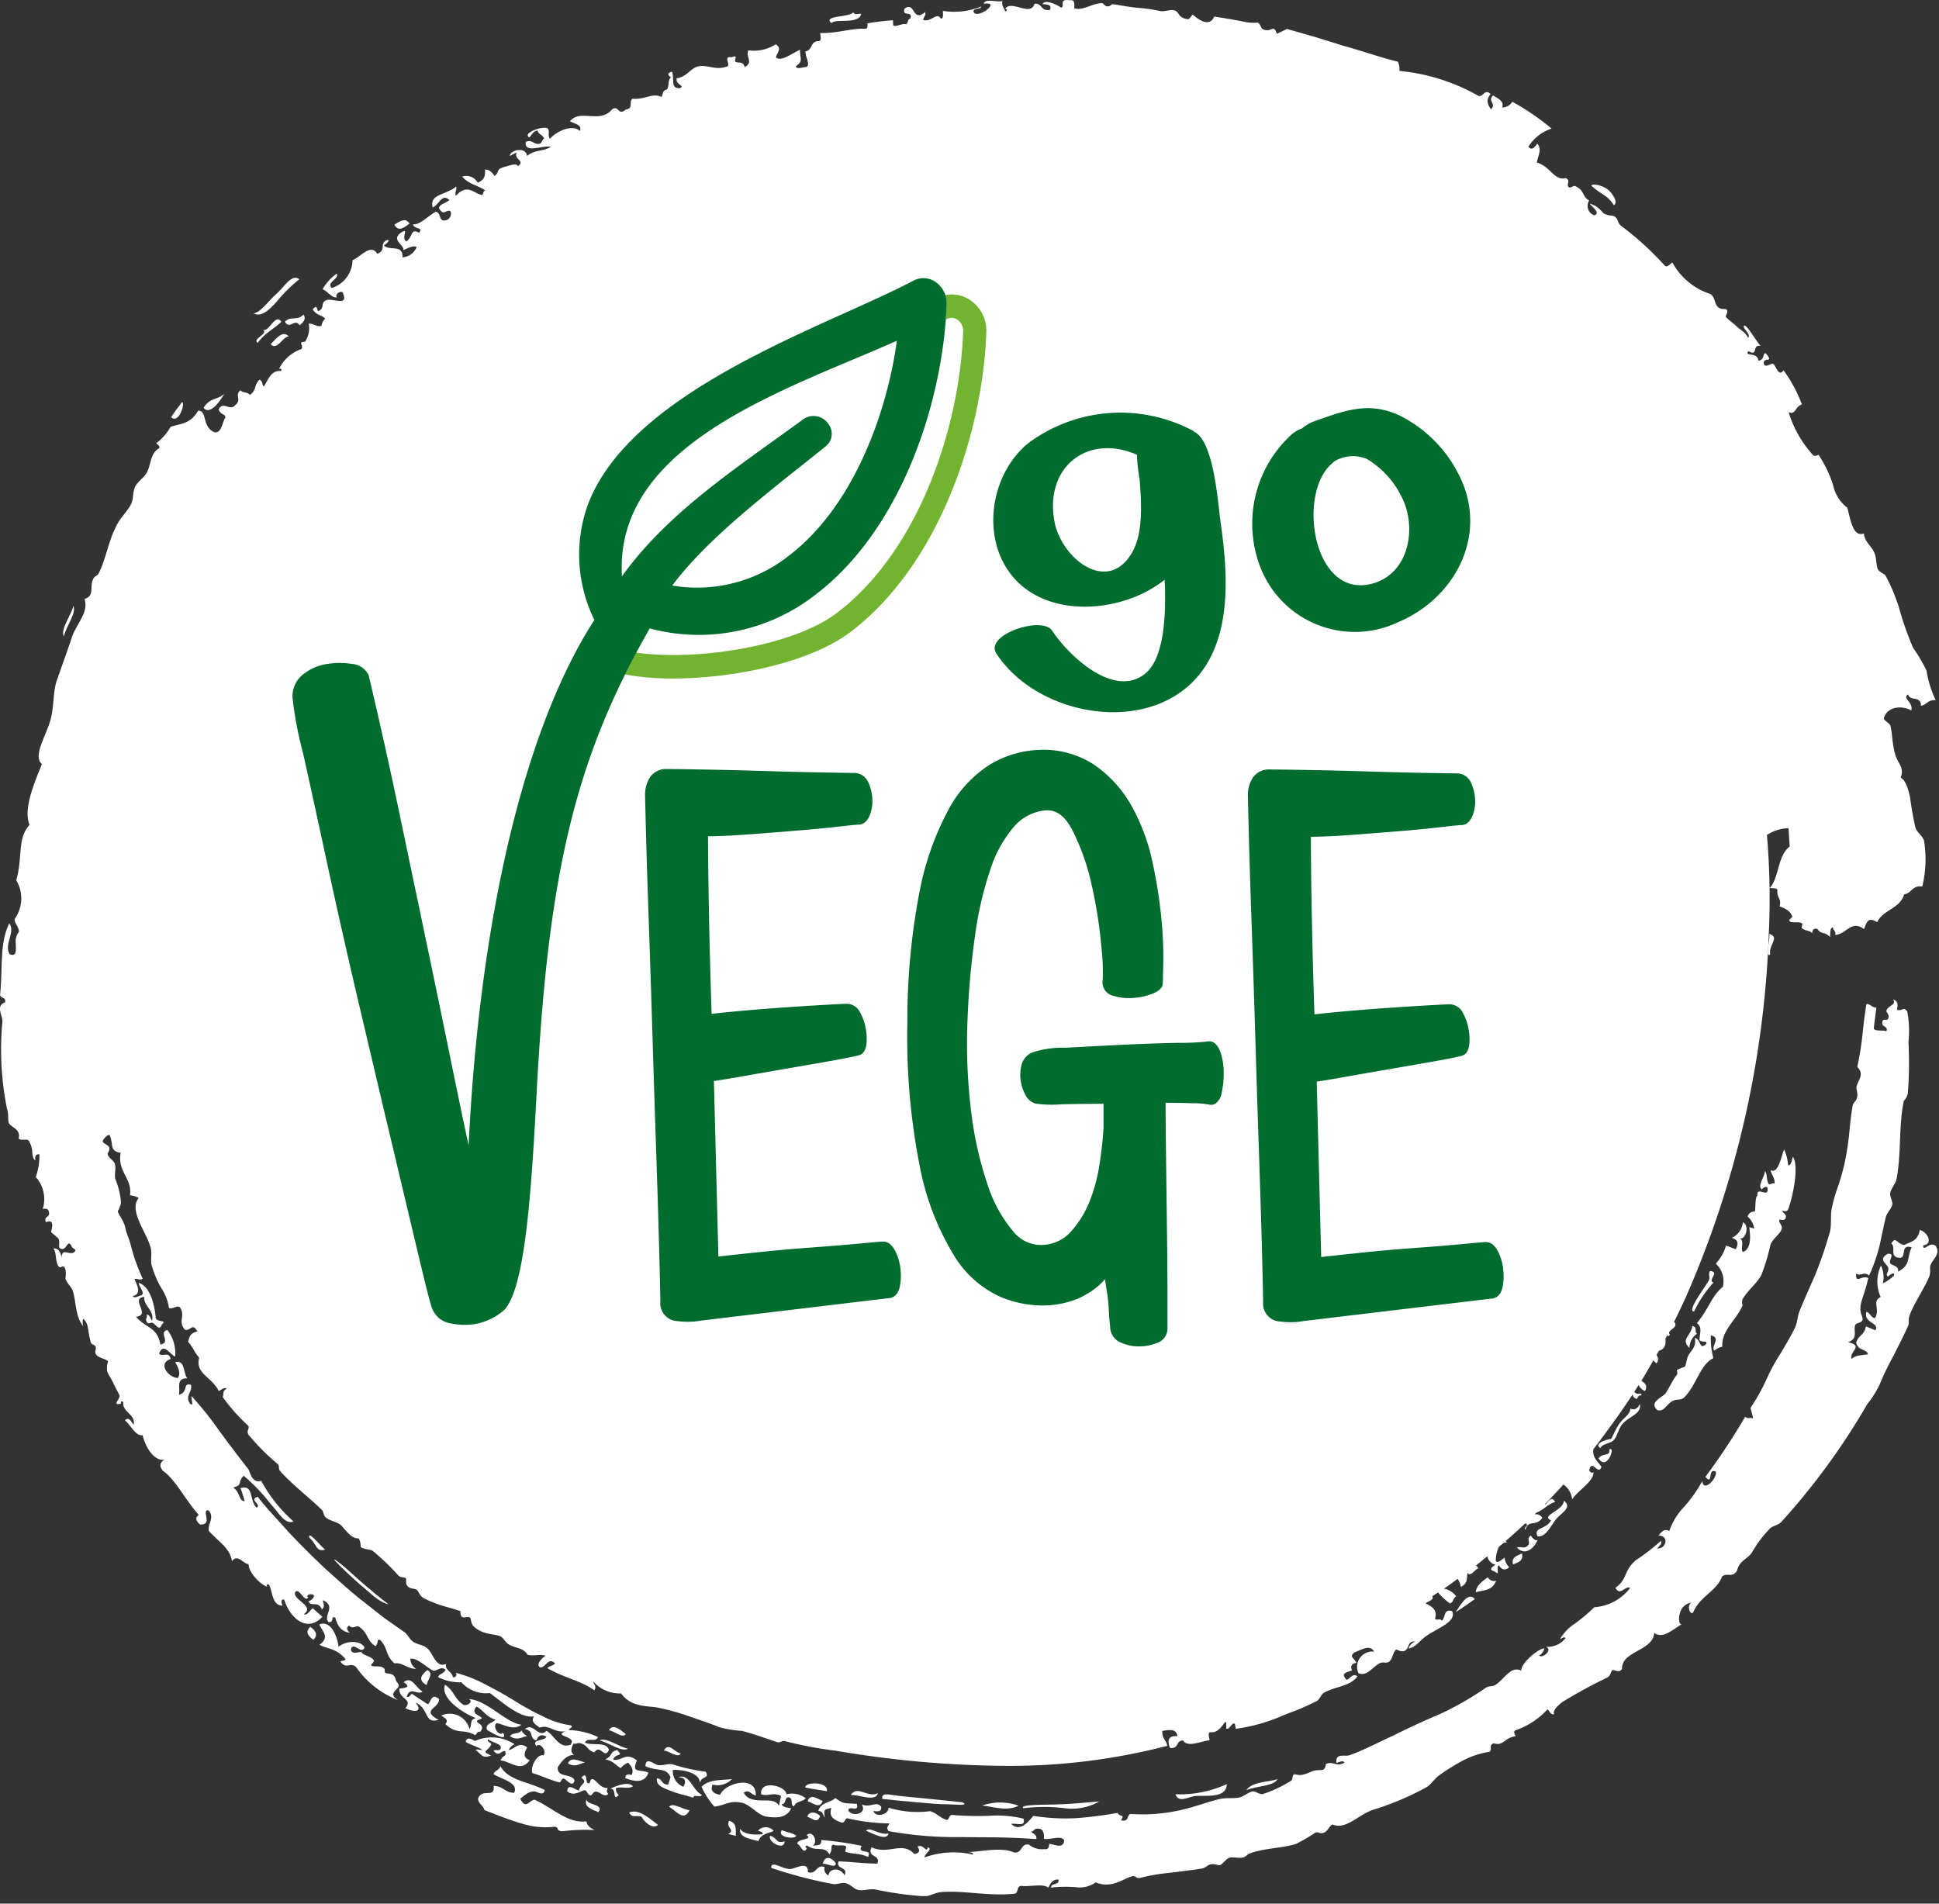
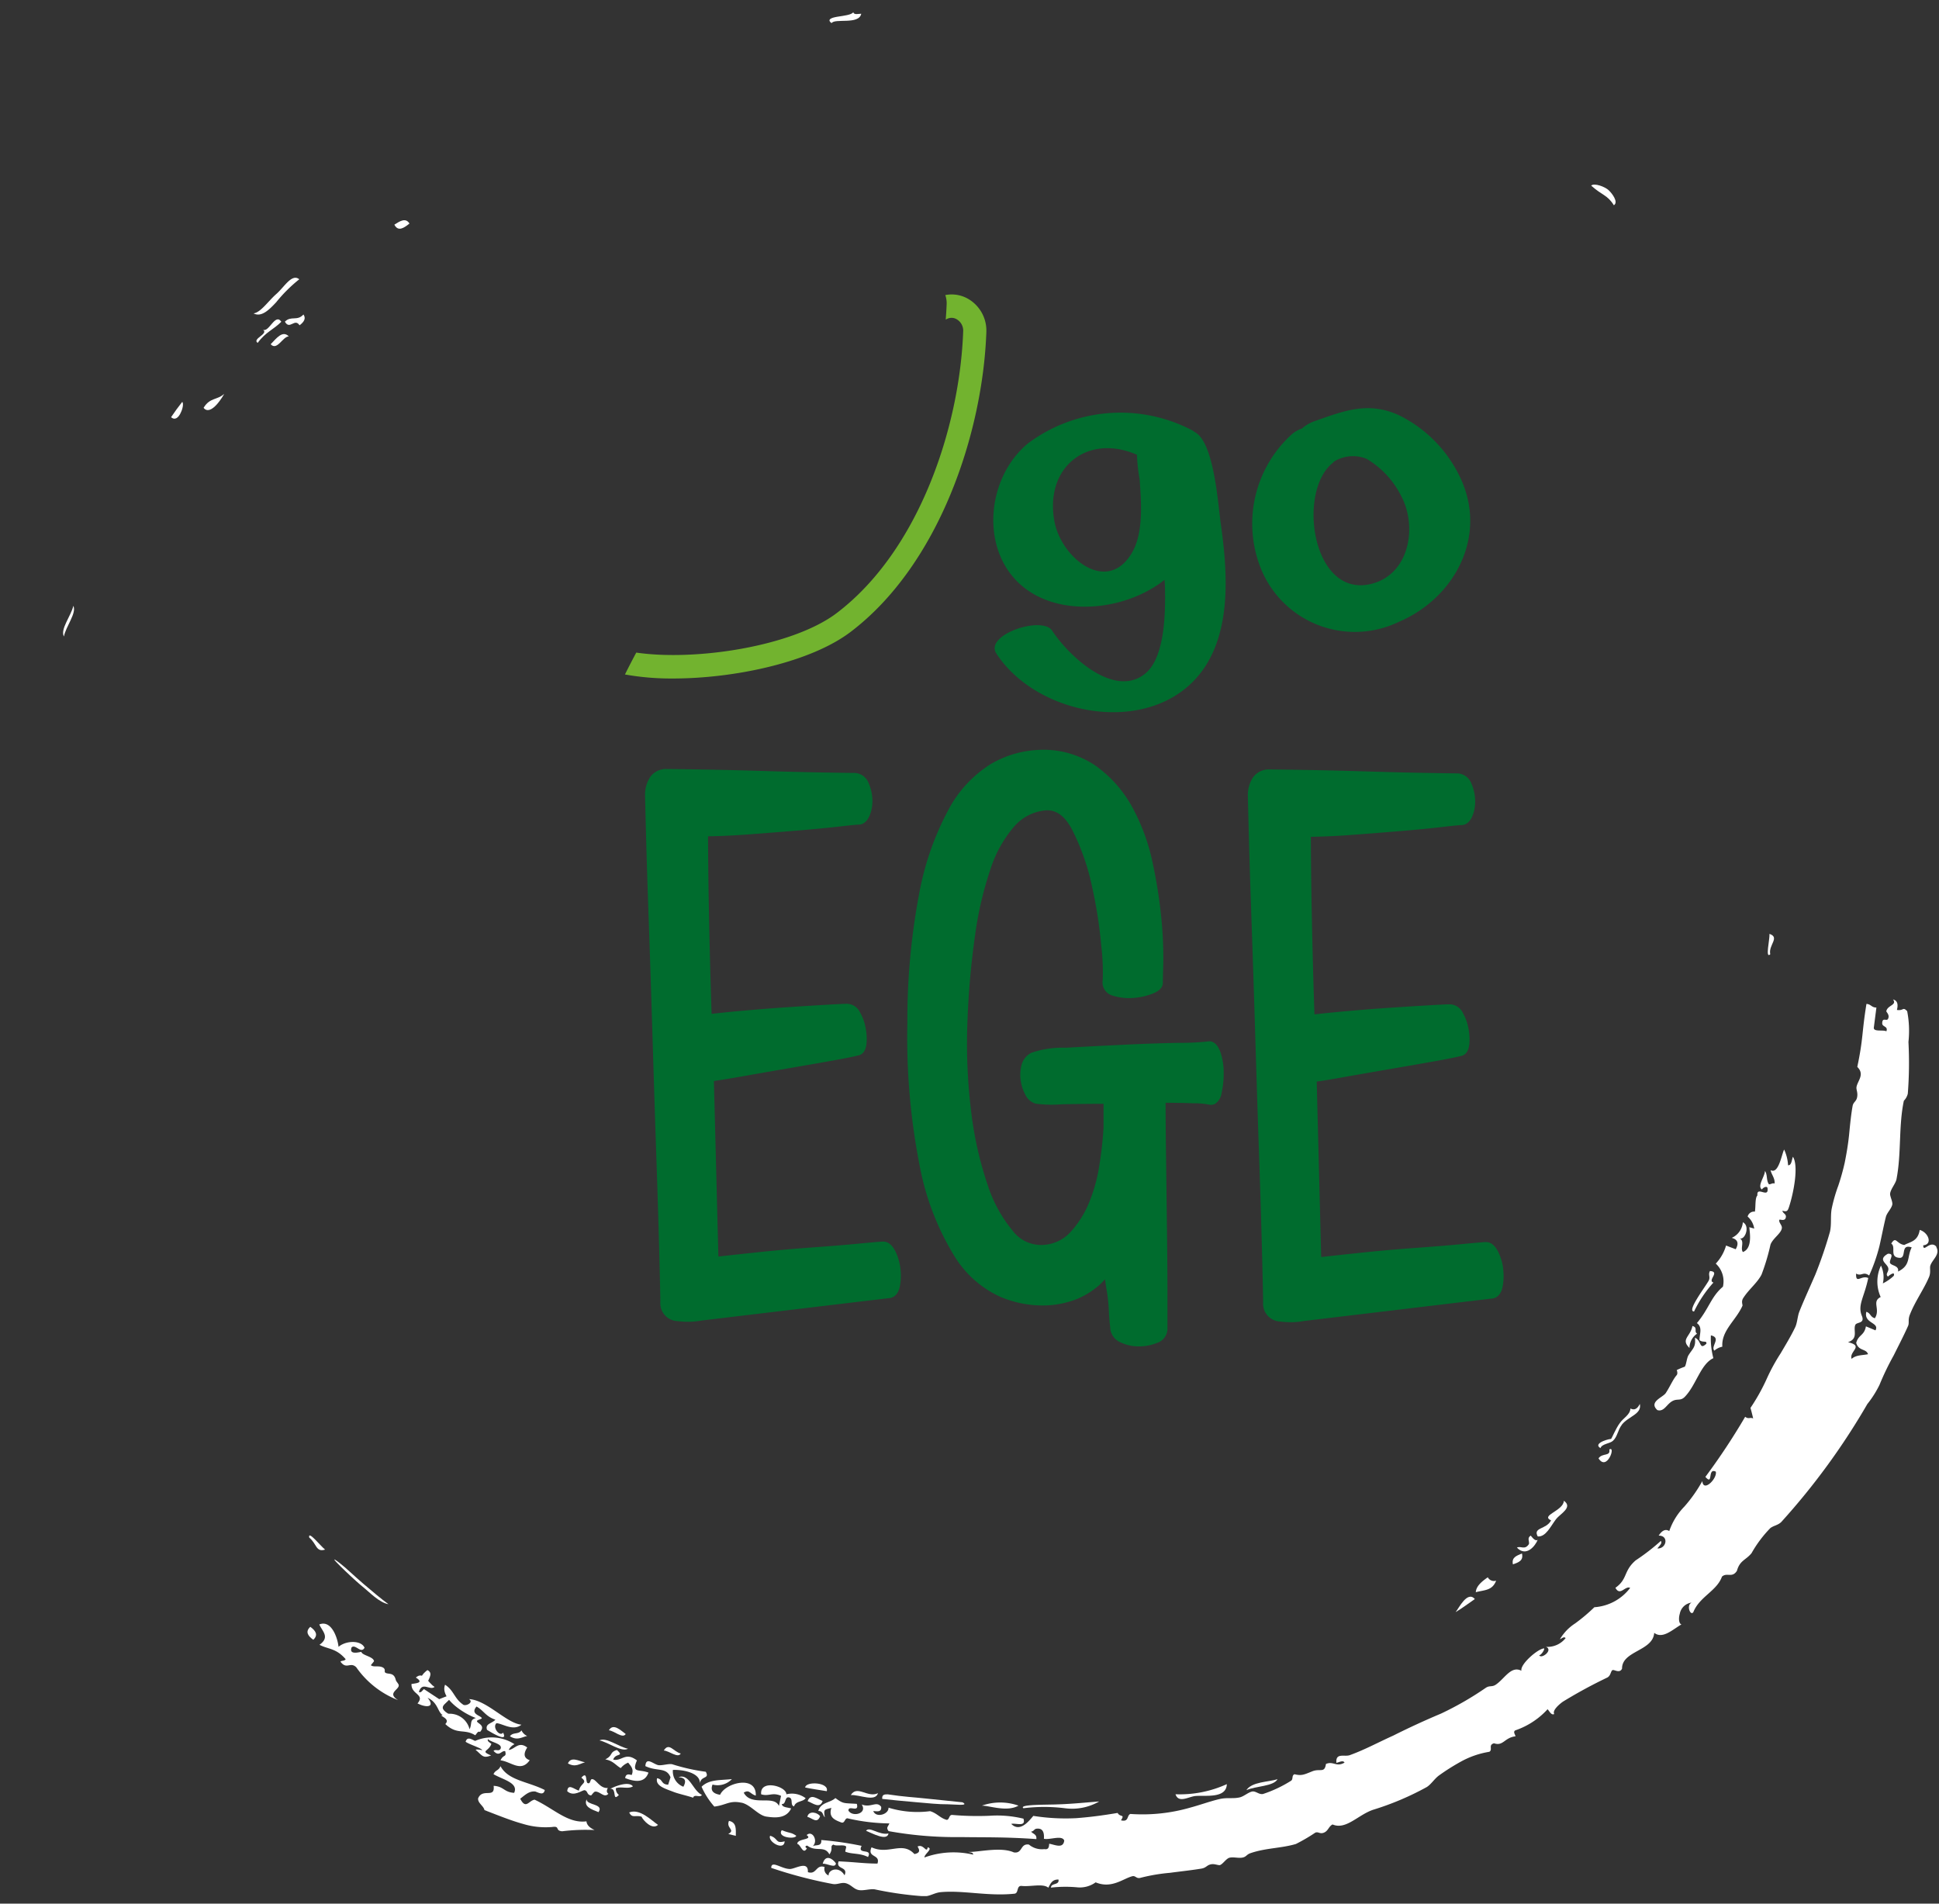
<svg xmlns="http://www.w3.org/2000/svg" id="go-vege-logo" width="110px" height="108px" viewBox="0 0 111 109" preserveAspectRatio="none">
  <rect x="0" y="0" width="111" height="109" fill="#333333" stroke="none" />
  <defs>
    <clipPath id="clip-path">
      <path id="Rectangle_273" data-name="Rectangle 273" style="fill:none" d="M0 0h110.92v108.567H0z" />
    </clipPath>
    <style>
            .cls-3{fill:#fff}.cls-5{fill:#006c2e}
        </style>
  </defs>
  <g id="Group_27" data-name="Group 27" style="clip-path:url(#clip-path)">
    <path id="Path_62" data-name="Path 62" class="cls-3" d="M75.867 167.156c-.3-.114-.692-.457-.86.01.3.113.7.459.86-.01" transform="translate(-28.774 -64.035)" />
    <path id="Path_63" data-name="Path 63" class="cls-3" d="M81.72 170.174c-.539.117-1.093-.429-1.285-.153.339.133 1.2.617 1.285.153" transform="translate(-30.856 -65.192)" />
    <path id="Path_64" data-name="Path 64" class="cls-3" d="M74.981 168.619c.321.1.557.411.731-.03-.147-.229-.65-.338-.731.03" transform="translate(-28.764 -64.593)" />
    <path id="Path_65" data-name="Path 65" class="cls-3" d="M76.406 172.925c.226-.046.735.293.756-.029-.2-.282-.606-.53-.756.029" transform="translate(-29.31 -66.207)" />
    <path id="Path_66" data-name="Path 66" class="cls-3" d="M82.243 166.683c-.17 0-.332 0-.309.261.558.063 1.241.128 1.912.186s1.33.129 1.842.122c.334 0 1.273.118.842-.114l-2.147-.221c-.6-.067-1.2-.091-2.139-.235" transform="translate(-31.43 -63.941)" />
    <path id="Path_67" data-name="Path 67" class="cls-3" d="M75.42 170.7c.036.409-.345.235-.506.369.359-.3 0-.959-.332-.653.394.289-.539.181-.537.506.194.02.332.667.554.245-.081-.012-.144-.145.025-.145.492.38.979-.033 1.261.5.242-.337 0-.47.234-.562.139.115.616-.026.722.114.023.03-.069.282-.041.293.368.156.835.067 1.294.306.281-.533-.648-.107-.364-.64a19.217 19.217 0 0 0-2.31-.335" transform="translate(-28.405 -65.342)" />
    <path id="Path_68" data-name="Path 68" class="cls-3" d="M79.018 166.605c.523-.023 1.4.414 1.556-.107-.59.292-1.184-.486-1.556.107" transform="translate(-30.312 -63.824)" />
    <path id="Path_69" data-name="Path 69" class="cls-3" d="M56.667 163.117c.127-.4.656-.145.214-.552-.439.123-.213.313-.669.536.467.088.588.333.887.5a1.055 1.055 0 0 1 .424-.313c.15.195.348.37.2.709-.171-.047-.335-.08-.372.174.584.232 1.125.281 1.334-.311-.542-.217-.982.06-.661-.7-.663-.507-.86.066-1.356-.044" transform="translate(-21.563 -62.362)" />
    <path id="Path_70" data-name="Path 70" class="cls-3" d="M56.547 160.62c.3.022.79.5.965.213-.258-.182-.708-.655-.965-.213" transform="translate(-21.692 -61.545)" />
    <path id="Path_71" data-name="Path 71" class="cls-3" d="M74.777 165.9c.41.086.825.139 1.237.21.153-.513-1.208-.584-1.237-.21" transform="translate(-28.685 -63.55)" />
    <path id="Path_72" data-name="Path 72" class="cls-3" d="M31.35 145.064c-.975-.751.682.82 1.171 1.235.589.473 1.077 1.023 1.628 1.127-.414-.3-.936-.743-1.447-1.178s-.981-.9-1.353-1.185" transform="translate(-11.91 -55.571)" />
    <path id="Path_73" data-name="Path 73" class="cls-3" d="M55.672 161.647c.518.109 1.246.688 1.635.476-.522-.1-1.243-.678-1.635-.476" transform="translate(-21.356 -61.994)" />
    <path id="Path_74" data-name="Path 74" class="cls-3" d="M91.195 167.62c.438 0 1.434.378 2.093 0a3.141 3.141 0 0 0-2.093 0" transform="translate(-34.984 -64.232)" />
    <path id="Path_75" data-name="Path 75" class="cls-3" d="M61.648 162.489c.3.009.814.466.971.17-.407-.095-.672-.663-.971-.17" transform="translate(-23.649 -62.256)" />
    <path id="Path_76" data-name="Path 76" class="cls-3" d="M148.46 135.139c.482.772 1.011-.744.619-.508.077.417-.4.179-.619.508" transform="translate(-56.951 -51.636)" />
    <path id="Path_77" data-name="Path 77" class="cls-3" d="M164.278 86.752c.021.313-.257 1.455.044 1.166-.116-.528.57-.958-.044-1.166" transform="translate(-62.982 -33.279)" />
    <path id="Path_78" data-name="Path 78" class="cls-3" d="M149.784 131.6c.387-.484 1.156-.6 1.029-1.187-.133.271-.3.387-.536.264-.033.375-.39.521-.613.836-.241.33-.436.84-.507.919.075-.065-1.1.208-.6.514.094-.258.537-.248.721-.424.258-.237.267-.609.51-.921" transform="translate(-56.939 -50.028)" />
    <path id="Path_79" data-name="Path 79" class="cls-3" d="M156.775 124.433a.993.993 0 0 1 .438-.82c-.2-.118.057-.352-.269-.438-.114.618-.686.751-.17 1.258" transform="translate(-60.059 -47.251)" />
    <path id="Path_80" data-name="Path 80" class="cls-3" d="M28.714 142.755c.436.354.377.858.91.689-.245-.184-.993-1.139-.91-.689" transform="translate(-11.013 -54.717)" />
    <path id="Path_81" data-name="Path 81" class="cls-3" d="M157.266 120.385a6.875 6.875 0 0 1 1.109-1.655c-.37-.116.411-.624-.2-.659-.118.217.035.329-.068.54-.168.332-1.3 1.789-.838 1.774" transform="translate(-60.287 -45.293)" />
-     <path id="Path_82" data-name="Path 82" class="cls-3" d="m18.458 92.58-.56-.5c-.166.149-.322.444-.506.341.663-.453-.639-.814-.5-1.241.229-.344.529.63.757.282-.213-.14.237-.246.309-.12.084.144-.282.377-.3.329.12.387.566-.054.766.485.224-.189.044-.354.072-.531.772.37-.007.847.3 1.249.393.046.088-.393.4-.245.112.391.272.78.828.86-.13-.126-.245-.255-.044-.417.2.217.354.028.53.047.584.353.451.8.981 1.135.2-.169.052-.431.266-.354.446.42.31.933.838 1.346.362-.1.842.362 1.22.3a.628.628 0 0 1-.318-.567c.377-.064.857.441 1.291.679.252.032.435-.274.722-.054-.121.254-.31.185-.438.42a2.709 2.709 0 0 0 1.342.3 1.88 1.88 0 0 0 1.632.617c.847.641 1.792 1.471 2.527 1.33-.213.331.1.473.319.649.578-.194.793.309 1.482.21-.757.306.711.269.284.769-.659.261-.939-.574-1.378-.79-.467.463-.748-.531-1.232-.1.555.094.21.51.654.646q.174-.454.582-.211c-.106.25-.885.128-.578.542.176-.263.637.272.4.523-.372-.083-.75.654-.633 1.008.629.2 1.126.45 1.563.538.071.012.1-.25.255-.213.117.028.5.561.6.1-.166-.413-.977-.124-.97-.742.118-.179.459-.739.951-.716-.219-.134-.2-.365-.029-.658.132.058.2-.042.322-.022.5.088.42.422.864.534.33-.517.588.447.83-.151-.179-.491-.965-.209-1.374-.406.161-.345.592.027.75-.321a4.284 4.284 0 0 0-1.677-.4c.055-.157.283-.128.122-.269a4.829 4.829 0 0 1-1.55-.491 14.952 14.952 0 0 1-1.593-.865 21.982 21.982 0 0 0-1.662-.938 7.766 7.766 0 0 0-1.8-.719c.122.076.018.314-.157.251 0-.279-.51-.436-.37-.755-.608.265-.737-.613-1.108-.913-.228-.189-.523-.179-.792-.359-.2-.131-.3-.407-.491-.543l-1.114-.783c-.375-.282-.751-.586-1.135-.889-.778-.595-1.525-1.286-2.276-1.956a48.272 48.272 0 0 1-2.1-2.094c-.635-.721-1.272-1.372-1.778-2.033-.544.166.246.435-.059.623-.446-.382-.133-1.342-.928-1.121a6.71 6.71 0 0 1 .235.75c-.358-.022-.211-.462-.652-.789.571-.131.222-.3.6-.666a10.337 10.337 0 0 1 1.582 1.665c.423.429.762 1.143 1.277.955a8.413 8.413 0 0 1-1.855-2.332c-.549.174-.639-.546-.746-.673a88.733 88.733 0 0 1-1.691-2.239 19.827 19.827 0 0 0-1.552-1.939c-.038.087.167.718-.107.4-.279-.425.187-.667.072-1.047-.494-.131-.12.42-.692.574.1-.425-.19-.942.478-.944-.237-.353-.125-1.074-.687-.925.208.356.318.653.157.9-.456.034-1.227-.8-.419-1.082-.095-.47-.476-.087-.658-.309.242-.672.624.055.919.171a2.2 2.2 0 0 0-.445-1.524c-.551.145.25.716-.406.833-.157-1.007-.851-.942-1.391-1.592.893-.1-.37-1.026.468-1.14-.038.549.617.787.441 1.37-.09-.145-.142-.383-.309-.334.073.127-.058.213-.018.324.111.317.236.051.386.141.235.141.361.475.518.075.346-.3-.4-.05-.365-.459-.084-.761-.329-1.708-.963-1.916 0 .225.42.627.116.724-.17.046-.38.183-.464.033.521-.121.268-.566.109-.972.179-.06.256.1.465-.025a10.6 10.6 0 0 1-.67-1.866c-.149-.574-.238-.621-.335-1.083-.076-.363-.409-.753-.42-.912a1.882 1.882 0 0 0 .184-.488A4.6 4.6 0 0 0 6.6 67.5c-.067-.325.059-.56-.025-.856-.049-.179-.3-.3-.393-.5-.068-.146.131-.236.068-.443-.049-.163-.369-.211-.368-.365 0-.053.223-.373.388-.349.253.537-.03.92.638 1.019-.2 1.106.678 1.46.533 2.438a1.07 1.07 0 0 1 .5.157c-.6.7.473 2 .676 2.817.1.317-.009.719.059 1.009a5.744 5.744 0 0 0 .553 1.32 2.735 2.735 0 0 1 .441 1.133c.161.139.529-.215.651.009.3.491-.154.744.261 1.249.335.1.43-.437.716.1-.473.11-.446.361-.533.582.391.479.306.537.639.916-.25.915.728 1.105 1.118 1.911.16-.074.343-.243.452-.121-.269.121-.147.312-.224.469a11.1 11.1 0 0 0 1.479 1.661c.043.226-.144.25.006.507a13.3 13.3 0 0 0 1.667 1.671c.12.127 0 .249.149.413.679.758 1.662 1.517 2.323 2.156.2.17.1.329.284.489.239.2.687.251.888.462.273.3.589.764.993.73a.979.979 0 0 1 .106.492c.239.164.494.11.7.231a13.41 13.41 0 0 1 1.473 1.418c.118.107.366.083.408.14.081.1-.071.3.139.489.2.167.336.053.527.205.047.037.13.313.352.441a6.436 6.436 0 0 0 1.093.444c.412.121.806.226 1.021.313-.012.6.385.216.561.373.04.037.04.329.179.474.54.533 1.241.439 1.54.587.194.094.292.355.5.476.459.242.8.17 1.067.582.368.1.668-.057 1.034.056-.108.044-.6.472-.338.658.33.084.451-.611.87-.225-.122.175-.31.126-.441.278 1.06.6 1.855.682 2.695 1.269.152-.25-.05-.341-.07-.513a2.036 2.036 0 0 0 1.6.692c.61.827 1.52.69 2.131.818a13.29 13.29 0 0 1 1.9.539c.654.225 1.259.427 1.552.567a6.66 6.66 0 0 0 1.331.219c.782.2 1.609.519 2.051.653.163.047.216-.121.425-.063a22.618 22.618 0 0 0 2.9.547 60.125 60.125 0 0 0 9.415.864 35.9 35.9 0 0 0 9.56-1.145c-.056-.344-.3-.391-.282-.852.391-.063.795-.147.867.3q-.713-.055-.427.672c.528.072.315-.425.746-.426.265.408.966.063 1.517-.015-.017-.175-.113-.4.036-.462.713.133.961-1.217.92-.2.2.078.321-.384.484-.28.025.016.051.288.074.287a9.93 9.93 0 0 0 2.735-.782l.957-.37c.328-.145.653-.294.92-.43.184-.094.255-.371.4-.464.663-.393 1.505-.36 1.939-.953-.309-.279-.552.383-.677.127-.3-.357.17-.358.374-.481-.122-.237-.018-.368.247-.426-.168-.33-.419-.325-.122-.59.427-.155.881-.48 1.137-.049a.877.877 0 0 0-.9 1.231c.456.227.823-.363 1.218-.565.21-.106.377.038.55-.1.205-.169.208-.558.4-.69.014 0 .317.18.492.072.3-.182.113-.59.636-.519-.158-.02-.464.3-.4.39.414-.092.614-.459.987-.713.658-.456 1.751-.82 1.482-1.42-.52-.157-.337.337-.6.546-.1-.165-.269.008-.381-.112.148-.491-.137-.684-.539-.883.152-.129.507-.2.379-.409.11-.072.222-.142.331-.215a4.159 4.159 0 0 0 .682.631c.229-.1.156-.289.359-.409a1.134 1.134 0 0 0-.7-.44c.266-.181.523-.374.784-.562a1.043 1.043 0 0 1 .182.459c.423-.2.331-.521.382-.805.168.27.419-.2.615-.253a.3.3 0 0 0-.134-.165c.223-.171.436-.353.654-.528a.633.633 0 0 0 .468.488c-.327.2-.334.3-.026.394.32.294.023-.306.221-.358.181.268.376.3.589.1a.909.909 0 0 1-.268-.541c-.171.1-.349.337-.5.2a1.953 1.953 0 0 1 .173-.82c.09-.076.182-.149.271-.225a.552.552 0 0 1 .19-.025.955.955 0 0 0-.067-.086q.577-.5 1.134-1.022a.645.645 0 0 1 .1.1c-.054.089-.191.17-.1.279.155-.619.573-.141.961-.68a.4.4 0 0 0-.439-.2l.114-.115a.1.1 0 0 0 .019 0c.38-.143.66-.507 1.046-.595-.223-.4-.393.014-.582.149-.006-.009-.01-.012-.016-.019q.549-.557 1.068-1.134a1.2 1.2 0 0 1 .5.847c.343-.52 1.236-1.015 1.223-1.554-.086.1-.3-.044-.224-.193.154-.521.519.41.675-.114-.27-.388-.5-.5-.465-1 .222-.28.433-.572.648-.859s0-.01.006-.015a41.596 41.596 0 0 0 1.6-2.274c.011.1.041.194.229.27l.144-.216c.068.046.2.006.073-.107a.293.293 0 0 1-.353-.093c.084-.131.17-.26.253-.392a.629.629 0 0 0 .369.35c.155-.372-.015-.424-.213-.592.237-.384.462-.78.689-1.175a1.271 1.271 0 0 0 .17.184.354.354 0 0 0 0-.478c.047-.084.1-.166.144-.251a.443.443 0 0 0 .357-.35.79.79 0 0 0 .012-.329c.047-.089.091-.181.137-.269-.018.113-.042.187.124.038-.243-.285.555-.375.237-.747.039-.078.08-.154.118-.232.166-.338.327-.68.486-1.025a.686.686 0 0 0 .066-.147 56.6 56.6 0 0 0 4.751-20.8 42.932 42.932 0 0 0-.106-5.669 2.462 2.462 0 0 1 1.235-.389l.068 1.056c-.7.515-.591 1.749-1.142 2.374.174.021.42-.021.445.132-.071.408.252.464.118.913.441.172.594.287.717.551.052.115-.184.169-.16.258.056.205.508.022.734.17.046.03-.052.228-.012.268.18.181.492.121.579.305.023-.165.058-.319.308-.255.255.367.364.1.72.459.035-.206-.03-.515.172-.547 0 .179.181.2.129.428.6-.011.94-.895 1.643-.329.17-.414.23-.717.758-.4.329-.716 1.3-.758 1.543-1.593.433-.061.46-.534 1.036-.447a6.573 6.573 0 0 0 .1-2.638c-.119-.314-.4-.445-.492-.75a16.749 16.749 0 0 1-.3-1.689c-.119-.554-.269-1.023-.548-1.161.243-.583-.17-.806-.312-1.342-.176-.6-.171-1.341-.279-1.65-.041-.117-.394-.305-.369-.4.193-.695 1.046-.75 1.572-.452.129-.484-.545-.7-.183-.92.12.425.743.048.737.655.343-.062.379-.353.843-.325a6.215 6.215 0 0 1-.525-1.693 8.993 8.993 0 0 0-.763-1.294 17.534 17.534 0 0 1-.795-2.252 10.248 10.248 0 0 0-.795-1.906c-.065-.093-.356-.191-.433-.349-.1-.224-.072-.658-.194-.936-.179-.41-.589-.661-.6-1.118-.642.245-.769-.811-.954-1.471a2.191 2.191 0 0 1-.807-1.275 7 7 0 0 0-.837-1.752c-.142.052-.229.1-.333 0a6.484 6.484 0 0 1-1.381-2.434c.439.134.322-.284.76-.457A8.374 8.374 0 0 0 102.1 21.2c-.285.436-.452-.306-.595-.364s-.432.268-.541-.012c-.025-.426.558-.01.189-.512-.268-.308-.083.32-.486.337-.088-.539-.824-.2-.579-.546.584.34.178-.38.695-.3-.262-.279-.968-1.531-.959-1.058.119.205.387.437.253.6-.226-.4-.479-.46-.676-.67-.033-.046-.566-.452-.6-.525-.04-.091.165-.287.035-.427-.066-.071-.343.044-.526-.181-.172-.208-.125-.495-.382-.7a3.843 3.843 0 0 1-2.194-1.815c-.144.1-.29.306-.428.187a17.428 17.428 0 0 0-2.512-2.289c-.216-.19-.137-.363-.356-.525-.125-.092-.321 0-.656-.2a1.969 1.969 0 0 0-.457-.412c-.891-.424.525.4-.065.539a.564.564 0 0 1-.286-.84c-.421-.253-.248-.551-.74-.8-.16-.128-.274.111-.426.034-.179-.163.143-.369-.173-.523-.667.171-.872-.671-1.654-.886.038-.363.325-.761.021-1.084-.148.18-.283.428-.51.177a2.448 2.448 0 0 1 1.331-1.042 14.159 14.159 0 0 0-2.252-1.538.638.638 0 0 1-.588.322c.153-.282-.161-.494-.513-.679-.339.323.223.468-.122.794-.159-.264-.325-.515-.015-.875-.374-.372-.443.306-.779.057a11.3 11.3 0 0 0-4.443-1.384 1 1 0 0 0-.094-.53c-1.006-.244-2.014-.605-3.084-.9l-1.607-.5-1.653-.473c-.191.1-.385.189-.579.277-.189-.576-.27-.083-.738-.234-.213-.063-.173-.331-.366-.407a2.706 2.706 0 0 1-.641-.02c-.889-.184-1.235-.229-1.839-.324-.337.779-1.182-.1-1.243-.114a2.445 2.445 0 0 1-.211.258.649.649 0 0 1-.574-.271c-.247-.461-.671-.122-1.061-.19a10.14 10.14 0 0 0-1.066-.166c-.645-.038-1.3-.188-1.678-.225-.049-.006-.126.156-.323.117-.12-.025-.2-.183-.29-.179-.586.03-1.069.449-1.566.293 0-.233.059-.512-.275-.457-.655-.1-.221.387-.486.421-.178-.137-.9-.513-1.06-.2.24.025.531 0 .444.316-.573.133-.419-.386-.9-.335-.221.758-1.313-.243-1.68.283.084 0 .172.118 0 .148-.048-.2-.218-.281-.155-.59-.315.091-1.01-.171-1.068.16 1.058-.163-.394.929-.589.457-.013-.25.412-.094.441-.307a4.043 4.043 0 0 1-2.189.255c-.012.175.051.417-.116.451-.24-.422-.55.218-1.01.072-.007-.19.168-.221.109-.456-.753.643-.571-.663-1.19-.186-.134.494.481.067.346.561-.191.02-.108.271-.261.323-.16-.079-.584.179-.719.068-.027-.022 0-.29-.032-.295a13.781 13.781 0 0 0-1.443.174c-.018.118.033.29-.106.313-.81-.046-1.641.272-2.607.243.007.176.1.409-.067.462-.529 0-.34.518-.774.586-.033.27.33.824.025.9-.215.007-.5.15-.586-.036.468-.336.229-.425.251-.955-.521.235-1.079.7-1.382.441.068-.282.359-.519-.014-.753a2.291 2.291 0 0 1-1.567.346c-.158.433.311.653-.211.97-.06-.382-.406-.209-.528-.322-.1-.092.21-.422-.215-.25-.56-.092.041.509-.311.539-.635.229-1.139-.162-1.662 0-.39.115-.606.585-1.172.664-.089.38.524.422.178.565-.566.031-.282-.534-.451-.944-.266.073-.263.2-.051.325-.208.163-.092.491-.233.693-.283.052-.209.284-.317.424-.565-.242-.889.163-1.653.108-.243.152.088.569-.391.615-.432.4-.4-.277-.781-.008-.694.849-1.838-.051-2.409.684.251.148.711.193.564.557-.4-.4-1.314-.018-1.714.449-.15-.239.01-.363-.12-.6-.373-.161-1.471.3-1.063.517.158-.132.16-.317.464-.4.092.267.29.22.388.467-.131.066-.1.187-.2.266-.349.176-.491-.277-.853-.067-.087.692 1 .152 1.438.275-.5.3-.838.123-1.365.518-.08-.571-.986-.315-.987 0l.393-.2c-.181.422.51.45.083.788-.1-.188-.428-.051-.656.007-.7.178-.328.257-.692.56-.152-.231-.325-.384-.546-.372.01.292.017.581-.417.748a.744.744 0 0 0-.888-.344c.389.45.888.487 1.312.783-.127.071-.089.189-.177.27-.481-.081-.833-.693-1.5.05-.081-.2.074-.341.017-.535-.589.5-1.556.419-1.339 1.2.391-.2.536-.829.95-.426-.2.2-.857.3-.459.64.136.2.388-.147.53.015a.391.391 0 0 1-.206.48c-.523.192-.292-.428-.652-.462-.439.24-.913.77-1.293.712.044.306.642.155.34.485-.484-.268-.327.2-.715.5-.354-.213.227-.86-.348-.479-.528.422.226.655.168.971.255-.091.537-.287.764-.179a.922.922 0 0 1-.815.594c.046-.766-.724-.346-1.06-.677.17-.118.428-.372.145-.3-.414.228.01.565-.521.777-.378-.615-.945.174-1.418.363A1.717 1.717 0 0 1 19 16.49c-.363-.3.443-.527.272-.819a2.788 2.788 0 0 0-.806.89c.276.1.533.515.816.468-.128-.146.184-.407.333-.287.4.878-.635.272-.968.46-.32.171-.028.446-.435.615-.1-.158-.038-.378-.309-.113.234.4.48.288.716.544a.674.674 0 0 0-.215.408c-.244.1-.483-.158-.728-.124a1.414 1.414 0 0 1-.21 1.032c-.441.036-.086.143-.195.419a2.213 2.213 0 0 0-1.307 1.163c.026-.07.225-.031.11.1-.526-.055-.693.423-.968.89-.138-.129-.034-.276-.24-.4-.357.306-.134.566-.555.877-.194-.2-.359-.081-.552-.264-.359.311.131.539-.326.877-.276.313-.666-.289-.919.223.178.375.412.223.379.478-.163.21-.2.918-.628.82-.723-.325-.378-1.213-.916-1.238-.476.811-1.034.733-1.583.932a3.034 3.034 0 0 1-.82.936c.076.092.24.165.16.291-.5.273-.453.922-.694 1.377-.168.322-.54.523-.685.841-.135.3-.078.654-.206.942-.21.446-.616.785-.856 1.273-.466.9-.624 1.984-1.016 2.727-.091.177-.229.122-.328.353-.2.449.108.932-.483 1.115.256.748-.437 1.391-.714 2.164-.247.754-.579 1.659-.894 2.565-.2.652-.133 1.472-.351 2.242-.306 1-.995 2.024-.48 2.487-.4 1-1.09 2.549-.707 3.48C.971 48 1.309 49.126.929 50.4a2.024 2.024 0 0 1-.076 2.2c-.084.224.215.4.231.753a.939.939 0 0 0-.184.425c-.03.356.165 1.084-.353.855-.326-.615.353-1.206-.015-1.765-.564 1.158-.365 2.4-.525 4.084 0 .231.372.124.277.446-.55.19-.135.75-.145 1.084a17.128 17.128 0 0 0 .266 5.027c.1.258.036.645.1.786.113.258.712.363.56.881.118.2.567-.057.626.224.268.485.062.823.33 1.048-.017-.189-.023-.369.235-.354a3.561 3.561 0 0 1-.209 1.3 1.888 1.888 0 0 1 .4 1.829c.179-.025.351-.036.362.233.046.24-.336.209-.173.525.571-.238.27.5.295.568.006.029.381.319.412.37.136.254-.089.548.182.593.308.06.34-.581.567-.17.046.146.169.139.232.248-.221.448-.773-.248-.8.41-.065-.351-.207-.548-.467-.511.208.243.083.827.325 1.047.108.1.235-.138.327.059.12.251.023.556.049.641.085.265.341.448.411.682.2.634.132 1.471.607 2.03-.073-.145-.046-.46 0-.426.342.284.232.759.427 1.344.05.152.2.111.261.226.089.171-.1.295.057.489s.579.222.664.375a1.215 1.215 0 0 0-.055.544c.08.243.258.457.355.693.035.088.357.693.357.693.064.21-.481.615.092.483-.044-.075.016-.211.129-.072-.095.543.752.718.579 1.285-.137-.2-.257-.476-.494-.256.344.264.6.913 1.016.851.19.778.7 1.508 1.264 1.4-.282.156-.319.369-.108.636.716.478 1.343 1.753 2.061 2.528-.221.15-.173.335.065.545.8.059.023-.894.5-.8.363.433-.083.772.014 1.179.585.637 1.22.994 1.317 1.73.332-.448.638.149.956.165-.02.464.689 1.187 1.071 1.3-.071-.023-.03-.235.1-.105.205.323.148 1.2.78 1.177-.1-.142-.1-.433.093-.322.327 1.044 1.3 1.9 2.18.965" />
    <path id="Path_83" data-name="Path 83" class="cls-3" d="M161.342 110.123c.276-.817.581-2.4.24-2.924-.075.19-.075.5-.279.487a2.451 2.451 0 0 0-.224-.9c-.146.285-.318 1.436-.776 1.178.051.267.258.459.229.767-.142-.043-.2.054-.323.043-.163-.214-.072-.549-.229-.763-.007.33-.462.868-.172 1.061.076-.128.328-.236.323-.042.057.552-.64-.169-.581.379-.147.162-.091.6-.145.933a.379.379 0 0 0-.416.281 1.135 1.135 0 0 1 .378.7c0-.027-.28-.072-.278-.1-.009.18.227 1.206-.369 1.431-.172-.21.12-.616-.181-.781.313.1.6-.722.176-.923a1.076 1.076 0 0 1-.636.893c.375.1.4.346.227.652l-.552-.213a2.521 2.521 0 0 1-.589 1.035 1.377 1.377 0 0 1 .409 1.323c-.682.572-.8 1.267-1.49 2.084.346.246.141.637.15.975.2.166.43 0 .392.207-.422.388-.252-.176-.654-.345.062.544-.126.609-.372 1.009-.1.168-.118.517-.208.65a4.182 4.182 0 0 0-.462.193s.085.194-.01.3c-.205.233-.394.684-.624 1.025-.173.245-.988.5-.473.968.4.117.533-.37.9-.538.26-.121.432.019.668-.222.651-.666.905-1.878 1.636-2.214a4.384 4.384 0 0 1-.142-1.306c.627.141-.035.626.2.874a.984.984 0 0 1 .456-.225c-.064-.928.779-1.5 1.152-2.345.022-.051-.086-.235.04-.433.315-.5.794-.858 1.05-1.346a12.1 12.1 0 0 0 .514-1.72c.133-.362.606-.637.65-.938.027-.185-.195-.323-.141-.484.018-.052.338.128.374-.166.014-.179-.18-.2-.2-.354.219.056.289.049.362-.171" transform="translate(-58.944 -40.965)" />
    <path id="Path_84" data-name="Path 84" class="cls-3" d="M140.5 144.931c.344-.115.612-.223.518-.622-.328.137-.6.227-.518.622" transform="translate(-53.892 -55.359)" />
    <path id="Path_85" data-name="Path 85" class="cls-3" d="M135.189 149.206c.383-.226.735-.5 1.1-.748-.43-.5-.929.544-1.1.748" transform="translate(-51.86 -56.899)" />
    <path id="Path_86" data-name="Path 86" class="cls-3" d="M142.071 142.891c-.133.084-.264-.079-.4-.243-.224.136-.064.32-.1.48-.236.372-.461.091-.69.206.534.562 1.055-.1 1.189-.443" transform="translate(-54.044 -54.721)" />
    <path id="Path_87" data-name="Path 87" class="cls-3" d="M109.172 166.311c.18.552.782.116 1.178.1.58-.041 1.735.148 1.761-.677a6.48 6.48 0 0 1-2.939.579" transform="translate(-41.88 -63.577)" />
    <path id="Path_88" data-name="Path 88" class="cls-3" d="M117.54 165.278c-.523.163-1.469.142-1.785.626.541-.24 1.547-.21 1.785-.626" transform="translate(-44.405 -63.403)" />
    <path id="Path_89" data-name="Path 89" class="cls-3" d="M137.749 146.519c-.378.263-.663.518-.687.853.523-.133.947-.092 1.165-.66a.4.4 0 0 1-.478-.193" transform="translate(-52.579 -56.206)" />
    <path id="Path_90" data-name="Path 90" class="cls-3" d="M95.025 167.733a9.64 9.64 0 0 1 2.38 0 3.094 3.094 0 0 0 1.959-.388c-.64.049-1.585.145-2.383.167-.586.028-2.242-.009-1.956.219" transform="translate(-36.44 -64.196)" />
    <path id="Path_91" data-name="Path 91" class="cls-3" d="M143.83 140.457c.226-.3.98-.666.44-1.048-.018.584-1.367.835-.732 1.125-.27.531-1.055.39-.764.919.467.036.725-.566 1.056-1" transform="translate(-54.745 -53.479)" />
    <path id="Path_92" data-name="Path 92" class="cls-3" d="M39.435 156c.027-.292.436-.664.038-.862-.309.242-.6.555-.038.862" transform="translate(-15.006 -59.512)" />
    <path id="Path_93" data-name="Path 93" class="cls-3" d="M16.427 37.978c.13-.243.185-.56.1-.647-.223.286-.439.576-.639.877.224.2.421.019.542-.231" transform="translate(-6.094 -14.321)" />
    <path id="Path_94" data-name="Path 94" class="cls-3" d="M24.834 27.22a8.548 8.548 0 0 1 1.334-1.33c-.427-.345-.849.436-1.317.846s-.881 1.047-1.3 1.108c.43.221.841-.15 1.28-.623" transform="translate(-9.036 -9.899)" />
    <path id="Path_95" data-name="Path 95" class="cls-3" d="M20.085 36.587c-.378.359-.822.2-1.177.8.43.539 1.173-.77 1.177-.8" transform="translate(-7.253 -14.035)" />
    <path id="Path_96" data-name="Path 96" class="cls-3" d="M6.447 56.275c-.119.558-.766 1.342-.539 1.758.1-.566.741-1.34.539-1.758" transform="translate(-2.248 -21.588)" />
-     <path id="Path_97" data-name="Path 97" class="cls-3" d="M69.766 169.936c.1.054.282.062.256.2-.364.05-1.056.053-1.286-.3-.071.489.552.57 1.047.7.145-.422.55-.438.874-.577a.586.586 0 0 0-.89-.03" transform="translate(-26.366 -65.117)" />
    <path id="Path_98" data-name="Path 98" class="cls-3" d="M72.346 170.848c-.562.15-.336-.168-.835-.32-.161.337.808.9.835.32" transform="translate(-27.426 -65.417)" />
    <path id="Path_99" data-name="Path 99" class="cls-3" d="M138.333 106.991c-.367-.391-.749.377-.751-.074.548-.048.308-.73-.2-.88-.109.664-.541.674-.882.862-.465-.07-.47-.531-.749-.081.3.205-.147.8.509.819.377-.038 0-.817.662-.6-.285.56-.035 1.015-.783 1.384.076-.351-.379-.325-.454-.489s.3-.554-.125-.531c-.613.348-.038.549.021.823.049.219-.2.333-.015.488-.015-.011.433-.372.33-.046a2.556 2.556 0 0 1-.626.433 1.547 1.547 0 0 0-.107-1.021 2.145 2.145 0 0 0-.017 1.8c-.531.264 0 .69-.332 1.215-.273-.075-.235-.287-.489-.368-.165.675.775.6.523 1.062l-.546-.229c-.1.546-.427.467-.557.946.144.486.571.316.677.649-.321.07-.676.033-.939.266-.158-.436.737-.734-.209-.953.623-.208.28-.692.423-.995.076-.167.56-.06.372-.514-.256-.622.135-1.056.366-2.165-.394-.188-.721.379-.695-.255.314.181.4-.15.746.111a9.878 9.878 0 0 0 .589-1.685c.134-.586.242-1.167.369-1.672.057-.229.3-.451.362-.682.051-.177-.141-.493-.119-.66.041-.274.322-.569.367-.831.284-1.477.112-3.028.419-4.477a.87.87 0 0 0 .226-.406 22.77 22.77 0 0 0 .037-2.962 5.888 5.888 0 0 0-.073-1.762c-.261-.273-.189-.009-.587-.07.081-.32.032-.539-.223-.6.247.327-.322.325-.383.673-.008.047.217.216.094.443-.08.145-.321-.115-.33.244-.007.224.353.16.239.463-.2-.106-.779.06-.715-.24l.144-1.12c-.283 0-.306-.195-.57-.208-.274 1.687-.172 1.923-.524 3.607.435.429.03.775-.043 1.135-.032.172.081.306.036.582s-.218.276-.263.526c-.09.51-.142 1.044-.195 1.59s-.145 1.1-.257 1.659a13.353 13.353 0 0 1-.363 1.3 9.083 9.083 0 0 0-.379 1.317c-.083.43 0 .865-.1 1.326a24.819 24.819 0 0 1-.837 2.45c-.354.818-.708 1.589-.929 2.158-.092.255-.108.613-.224.86-.251.524-.554 1.019-.84 1.506a10.782 10.782 0 0 0-.79 1.448 11.221 11.221 0 0 1-.931 1.667q.084.3.154.607c-.167-.089-.274.057-.457-.1a37.647 37.647 0 0 1-2.278 3.443c.469.534.1-.541.595-.3.1.382-.714 1.214-.772.542a8.139 8.139 0 0 1-1.029 1.461 3.743 3.743 0 0 0-.863 1.4c-.221-.142-.42-.025-.606.26.6-.007.448.763-.073.735.1-.145.307-.3.194-.429a12.086 12.086 0 0 1-1.433 1.108c-.717.614-.448 1.071-1.163 1.573.266.509.565-.142.843.007a2.807 2.807 0 0 1-2.049 1.106 10.2 10.2 0 0 1-1.1.927 2.709 2.709 0 0 0-.873.909c.112-.046.235-.179.327-.068a1.319 1.319 0 0 1-1.125.5c.438.18-.265.727-.387.479.133 0 .352-.391.27-.388-.348.021-1.38.914-1.287 1.28-.585-.309-.957.443-1.452.784-.229.165-.361.042-.584.189a18.17 18.17 0 0 1-2.565 1.478 44.859 44.859 0 0 0-2.75 1.267c-.839.376-1.609.8-2.469 1.111-.311.116-.828-.159-.772.443.17-.038.381-.167.465-.014-.472.278-.639-.105-1.064.078-.077.547-.329.241-.782.421-.493.2-.618.263-1.018.167-.173.072-.063.272-.192.37a7.2 7.2 0 0 1-1.609.761c-.242.047-.421-.191-.639-.137s-.45.264-.671.325c-.39.1-.732 0-1.168.1-.506.114-1.153.349-1.675.488a9.857 9.857 0 0 1-3.443.367c-.216.091-.067.477-.537.365.245-.374-.055-.159-.19-.423-.856.144-1.614.243-2.384.3a11.841 11.841 0 0 1-2.443-.131c-.231.264-.753.975-1.265.459.267-.066.858.2.7-.3a6.37 6.37 0 0 0-1.956-.165 16.771 16.771 0 0 1-2.13-.049c-.186 0-.141.255-.3.285-.384-.1-.569-.391-.96-.5a5.656 5.656 0 0 1-2.38-.2c.025.38-.714.607-.871.194.222.012.483.078.452-.243-.268-.362-.587.077-1.116-.135.345.521-.525.742-.758.352-.007-.353.627.161.48-.386-.758-.053-.756.013-1.228-.333-.3.285-.832.226-.978.74.283 0 .245.242.374.361-.082-.484-.023-.427.374-.539-.177.562.214.7.591.844.187.028.166-.235.325-.248a11.038 11.038 0 0 0 2.405.294c-.077.2-.2.227-.045.441a21.627 21.627 0 0 0 4.146.341c1.257.022 2.523-.013 4.313.116.033-.293-.2-.286-.3-.432.144-.006.167-.127.282-.159.375-.06.477.185.451.573.349.076 1.037-.229 1.163.1-.057.491-.538.235-.862.184-.009.181-.029.352-.279.308a1.155 1.155 0 0 1-.88-.261c-.514-.074-.347.526-.864.449-.759-.346-2.092.007-2.616-.03.112.037.287.014.287.158a4.9 4.9 0 0 0-2.789.162c-.007-.2.525-.512.185-.579-.06.377-.235-.223-.579-.046.146.226.13.372-.179.43-.709-.765-1.474.069-2.455-.388-.274.618.527.38.338.934-.807-.007-1.217-.083-2.222-.129-.183.486.571.276.338.8-.313-.549-.933-.328-.912.01a.406.406 0 0 1-.228-.486c-.509-.163-.446.459-.958.295.038-.7-.747-.168-1.036-.182-.48-.006-1.062-.519-1.062-.063a25.669 25.669 0 0 0 3.516.922c.288.05.5-.116.769-.039.3.089.438.328.713.384s.634-.074.92-.039a20.253 20.253 0 0 0 2.85.4c.327-.006.574-.2.924-.237 1.3-.121 2.691.243 4.218.089.284-.017.1-.489.444-.444.509.048 1.215-.154 1.508.1.123-.221.207-.479.582-.468.062.339-.427.182-.431.462a7.325 7.325 0 0 1 1.476-.019 1.539 1.539 0 0 0 1.082-.283c.91.382 1.563-.21 2.1-.35.19-.046.228.16.472.09a10.3 10.3 0 0 1 1.68-.285c.6-.081 1.217-.145 1.807-.242.287-.049.306-.213.579-.251.173-.028.406.077.482.049.171-.063.353-.374.544-.421.251-.06.529.052.787-.019.184-.051.195-.169.419-.243.872-.3 1.746-.274 2.592-.523a10.121 10.121 0 0 0 1.109-.648c.176-.078.259.092.491 0 .257-.1.267-.348.5-.472.772.337 1.479-.572 2.351-.849a16.208 16.208 0 0 0 3.039-1.29c.26-.16.452-.492.724-.681a12.254 12.254 0 0 1 1.2-.759 5.006 5.006 0 0 1 1.662-.581c.211-.134-.079-.388.267-.488.53.184.59-.323 1.233-.4-.029-.116-.149-.251-.02-.337a4.443 4.443 0 0 0 1.854-1.212c.12.129.215.362.382.274-.13-.206.3-.566.484-.7a27.872 27.872 0 0 1 2.56-1.392c.191-.108.187-.355.282-.417s.415.212.555-.089c-.014-1.026 1.77-1 1.841-2.049.483.366 1.029-.171 1.56-.485-.139-.028-.182-.322-.095-.613a.786.786 0 0 1 .675-.634c-.319.153-.066.787.1.544.353-.884 1.349-1.212 1.637-2.029.279-.263.584.1.859-.337.165-.6.5-.6.835-1.008a6.909 6.909 0 0 1 1.075-1.435c.189-.147.435-.161.629-.352a39.513 39.513 0 0 0 4.926-6.754 5.843 5.843 0 0 0 .7-1.106 15.159 15.159 0 0 1 .807-1.674c.286-.576.586-1.153.822-1.685.085-.192-.017-.347.106-.653.294-.756.814-1.473 1.1-2.161.11-.272.023-.509.073-.653.121-.356.581-.637.335-1.063" transform="translate(-27.485 -35.613)" />
    <path id="Path_100" data-name="Path 100" class="cls-3" d="M149.074 18.334c.288-.185-.112-.693-.288-.857-.209-.206-.837-.438-1.008-.27.629.566.925.523 1.3 1.127" transform="translate(-56.689 -6.579)" />
    <path id="Path_101" data-name="Path 101" class="cls-3" d="M26.176 31.166c-.353-.361-.695.095-1.037.449.361.4.689-.441 1.037-.449" transform="translate(-9.644 -11.905)" />
    <path id="Path_102" data-name="Path 102" class="cls-3" d="M67.677 169.146c-.184.433.4.5-.038.753l.43.106c0-.37.058-.769-.393-.859" transform="translate(-25.947 -64.886)" />
    <path id="Path_103" data-name="Path 103" class="cls-3" d="M52.744 163.671c.433.248.674.012.978-.062-.362-.075-.8-.352-.978.062" transform="translate(-20.233 -62.701)" />
    <path id="Path_104" data-name="Path 104" class="cls-3" d="M77.151 1.765c.168-.3 1.577.107 1.7-.542-.174 0-.41.081-.457-.088-.089.153-.542.2-.9.258s-.625.161-.338.371" transform="translate(-29.549 -.436)" />
    <path id="Path_105" data-name="Path 105" class="cls-3" d="M23.885 31.015c.448-.619.9-.755 1.354-1.211-.353-.52-.7.622-1.05.459.348.233-.653.522-.3.753" transform="translate(-9.134 -11.381)" />
    <path id="Path_106" data-name="Path 106" class="cls-3" d="M37.492 20.648c-.221-.352-.544-.14-.865.065.216.413.535.2.865-.065" transform="translate(-14.051 -7.849)" />
    <path id="Path_107" data-name="Path 107" class="cls-3" d="M27.3 29.833c.273-.2.377-.409.223-.62-.356.4-.712.052-1.061.412.277.5.559-.232.839.208" transform="translate(-10.153 -11.206)" />
    <path id="Path_108" data-name="Path 108" class="cls-3" d="M42.932 159.389c.085-.085.145-.254.273-.188.327-.368-.125-.472-.174-.6-.036-.089.29-.133.273-.188-.046-.152-.685-.224-.3-.666.417.234.516.565 1.081.755-.218.232-.6.221-.481.581.279.17 1.23.75.918.159-.187.256-.631-.3-.379-.54.332.007.954.476 1.431.085-.854-.079-1.971-1.406-3-1.465.3.2-.219.438-.35.307-.493-.34-.513-.8-1.022-1.13-.313.8 1.147 1.694 1.765 1.905-.381.113-.2.315-.363.644a1.169 1.169 0 0 0-1.621-.783c.194.134.456.25.234.486.679.64 1.077.248 1.709.64" transform="translate(-15.724 -60.034)" />
-     <path id="Path_109" data-name="Path 109" class="cls-3" d="M39.372 157.164c-.526-.448-.478.375-.695.269l-.875-.577c-.091.076-.165.24-.289.163.192-.626.634-.055.9-.288-.38-.224-.632-.934-1.074-.534.537.327-.1.332-.25.367-.03.613.8.577.346 1.116.552.272 1.024.2.575-.329.818.372.476 1.245 1.326 1-1.052-.573.047-.652.03-1.19" transform="translate(-14.229 -59.873)" />
+     <path id="Path_109" data-name="Path 109" class="cls-3" d="M39.372 157.164l-.875-.577c-.091.076-.165.24-.289.163.192-.626.634-.055.9-.288-.38-.224-.632-.934-1.074-.534.537.327-.1.332-.25.367-.03.613.8.577.346 1.116.552.272 1.024.2.575-.329.818.372.476 1.245 1.326 1-1.052-.573.047-.652.03-1.19" transform="translate(-14.229 -59.873)" />
    <path id="Path_110" data-name="Path 110" class="cls-3" d="M44.707 162.429c-.662-.279-.137-.22.011-.666-.088-.084-.258-.144-.194-.273.19.2.853.257.719.555-.091.173-.293 0-.4.121.34.372.427-.029.666.015.09.371-.1.163-.268.527.6.064 1.165.712 1.672-.01-.372-.13-.349-.4-.142-.727-.5-.38-.7.1-1.061.142a.707.707 0 0 1 .332-.331 2.376 2.376 0 0 0-2.257-.187c-.215-.1-.447-.264-.541.044.147.141 1.045.406.93.5.039-.034-.428-.09-.337-.014.362.3.393.489.868.3" transform="translate(-16.589 -61.912)" />
    <path id="Path_111" data-name="Path 111" class="cls-3" d="M34.036 154.059c-.105-.483-.454-.3-.61-.434-.066-.058.059-.2-.156-.3-.239-.105-.509.009-.658-.115-.012-.01.179-.213.176-.238-.04-.263-.691-.327-.722-.529-.128.015-.726.194-.562-.255.219-.214.541.388.742.019-.189-.439-1.059-.423-1.489-.051-.036-.423-.373-1.571-1.1-1.283.162.387.631.723.01 1.166.5.261.952.186 1.5.826-.091.117-.205.061-.3.136.35.485.563-.013.906.325a5.217 5.217 0 0 0 2.392 1.88c-.664-.409.085-.6.038-.863-.015-.086-.147-.2-.165-.287" transform="translate(-11.378 -57.86)" />
    <path id="Path_112" data-name="Path 112" class="cls-3" d="M73.4 170.33c-.322-.216-.3-.11-.83-.319-.3.422.787.541.83.319" transform="translate(-27.818 -65.218)" />
    <path id="Path_113" data-name="Path 113" class="cls-3" d="M50.6 167.224c-1.06.136-1.87-.733-2.965-1.241-.333.054-.5.582-.822-.055.267-.2.506-.454.867-.411.224.084.475.229.538-.087-.979-.494-2.092-.541-2.535-1.366-.1.264-.3.217-.4.46.527.313 1.449.493 1.182 1.068-.589-.031-.584-.37-1.175-.4.092.756-.629.1-.888.716-.028.272.315.427.364.673.813.314 1.543.608 2.193.786a4.438 4.438 0 0 0 1.682.181c.473-.071.145.211.573.245a10.9 10.9 0 0 1 1.856-.071c-.26-.12-.444-.274-.465-.495" transform="translate(-17.032 -62.937)" />
    <path id="Path_114" data-name="Path 114" class="cls-3" d="M28.72 151.123c-.29.263-.159.509.171.742.286-.266.155-.509-.171-.742" transform="translate(-10.956 -57.973)" />
    <path id="Path_115" data-name="Path 115" class="cls-3" d="M48.02 160.741c-.174.251-.485.086-.661.336.42.268.678.046.987-.014a.663.663 0 0 1-.326-.322" transform="translate(-18.167 -61.662)" />
    <path id="Path_116" data-name="Path 116" class="cls-3" d="M61.834 164.523c.378.023.473.2.28.546a.942.942 0 0 1-.6-.962c.536-.028 1.586.153 1.544.777.062-.466.576-.239.34-.672a11.243 11.243 0 0 1-1.927-.432c-.216-.037-.542.075-.764.056-.276-.025-.734-.529-.768.052.674.325 1.2.043 1.44.641l-.135.422c-.423-.013-.29-.316-.636-.369-.11.451.484.6.957.788.3.112.75.206 1.108.327.07-.234.407.031.5-.165-.517-.229-.707-1.244-1.34-1.009" transform="translate(-22.994 -62.763)" />
    <path id="Path_117" data-name="Path 117" class="cls-3" d="M58.431 168.332c.178.354.351.136.707.239.088.2.6.787.946.473-.375-.254-1.046-.958-1.653-.711" transform="translate(-22.415 -64.554)" />
    <path id="Path_118" data-name="Path 118" class="cls-3" d="M56.668 166c.412-.051.094.774.5.349a.442.442 0 0 1-.173-.382c.289-.121.708.063.976-.108-.224-.3-.942-.046-1.3.141" transform="translate(-21.739 -63.574)" />
-     <path id="Path_119" data-name="Path 119" class="cls-3" d="M62.149 167.783c.412.235.837.879 1.166.189-.362-.012-.964-.472-1.166-.189" transform="translate(-23.841 -64.328)" />
    <path id="Path_120" data-name="Path 120" class="cls-3" d="M67.431 166.611c.517.1.964.734 1.44.8.5.074 1.134.12 1.414-.467-.2-.067-.527-.053-.53-.259.231.044.16-.386.366-.378.328.02.072.451.33.52.112-.333.493-.239.665-.469a1.31 1.31 0 0 0-1.105-.224c.01-.465-1.534-.878-1.442 0 .436.136.64-.133 1.137.088l-.12.579c-.152-.335-.546-.315-.962-.317s-.846-.043-1.053-.445c.327-.2.349.069.689.17.054-1.2-1.746-.735-2.043-.047-.371-.061-.577-.223-.432-.586a1.122 1.122 0 0 0 1.108-.313c-.631.076-1.3 0-1.736.439a4.451 4.451 0 0 0 .73 1.135c.684-.084.862-.365 1.543-.223" transform="translate(-24.995 -63.395)" />
    <path id="Path_121" data-name="Path 121" class="cls-3" d="M55 165.642c-.473.033-.661-.525-.907-.507-.117.009-.063.307-.248.223-.125-.056.01-.717-.354-.308.4.32-.036.284-.145.743-.256-.074-.629-.435-.664.035.382.349.859-.08 1-.06.184.035.115.279.362.3.034 0 .147-.219.247-.221.284-.01.51.39.746.126-.1-.071-.117-.176-.033-.329" transform="translate(-20.21 -63.264)" />
    <path id="Path_122" data-name="Path 122" class="cls-3" d="M54.457 167.141c-.184.42.261.573.68.737.337-.491-.7-.384-.68-.737" transform="translate(-20.874 -64.117)" />
    <path id="Path_123" data-name="Path 123" d="m76.411 28.788.052-.024a.572.572 0 0 1 .6.028.748.748 0 0 1 .344.653c-.19 5.446-2.5 12.55-7.236 16.148-2.522 1.916-8.088 2.763-11.479 2.266q-.337.628-.648 1.253a15.052 15.052 0 0 0 2.739.231c3.529 0 7.881-.922 10.183-2.671 5.085-3.865 7.565-11.412 7.767-17.178a2.1 2.1 0 0 0-.961-1.839 1.886 1.886 0 0 0-1.39-.266 1.4 1.4 0 0 1 .079.484c-.01.3-.03.607-.054.916" transform="translate(-22.268 -10.493)" style="fill:#72b32f" />
    <path id="Path_124" data-name="Path 124" class="cls-5" d="M74.249 99.072c-.188-.383-.425-.577-.705-.577-.083 0-.313.012-1.367.113q-1.17.112-2.718.223a95.815 95.815 0 0 0-3.147.28q-1.308.138-2.206.239l-.257-10.05q.744-.109 1.79-.295 1.253-.223 2.56-.447t2.4-.419c.73-.131 1.251-.235 1.574-.318.246-.083.386-.323.417-.714a3.263 3.263 0 0 0-.06-.872 2.79 2.79 0 0 0-.311-.856.852.852 0 0 0-.75-.5q-.222 0-1.191.056t-2.212.139q-1.257.085-2.542.2-1.036.091-1.806.181a396.912 396.912 0 0 1-.151-5.737 275.484 275.484 0 0 1-.054-4.429c.7-.009 1.48-.047 2.337-.111q1.5-.111 2.838-.223t2.327-.224c.865-.1 1.063-.11 1.108-.11.2 0 .483-.1.664-.579a2.222 2.222 0 0 0 .131-.924 2.63 2.63 0 0 0-.221-.9.892.892 0 0 0-.846-.558q-.326 0-1.849-.028t-3.322-.084q-1.8-.055-3.412-.083t-2.1-.028a1.1 1.1 0 0 0-.986.486 1.841 1.841 0 0 0-.273 1.023q0 .113.054 2.213t.165 5.22q.108 3.125.218 6.749t.219 6.836q.107 3.206.163 5.436t.055 2.558a1.02 1.02 0 0 0 .973 1.089 5.071 5.071 0 0 0 .61.038 4.043 4.043 0 0 0 .75-.067l10.7-1.28c.164 0 .558-.067.68-.69a3.282 3.282 0 0 0 .031-1 3 3 0 0 0-.277-.975" transform="translate(-22.981 -27.403)" />
    <path id="Path_125" data-name="Path 125" class="cls-5" d="M101.431 86.363a14.514 14.514 0 0 1-1.653.076c-1 .02-2.073.057-3.2.112q-1.747.084-3.247.168a5.523 5.523 0 0 0-1.957.286 1.092 1.092 0 0 0-.583.756 2.271 2.271 0 0 0-.032.849 2.394 2.394 0 0 0 .254.78.96.96 0 0 0 .592.528 6.892 6.892 0 0 0 1.506.038q1.064-.023 2.388-.027V91.3a21.636 21.636 0 0 1-.242 2.168 9.283 9.283 0 0 1-.6 2.152 5.668 5.668 0 0 1-1.08 1.686 2.279 2.279 0 0 1-1.632.706A2.033 2.033 0 0 1 90.3 97.2a7.906 7.906 0 0 1-1.433-2.622 20.585 20.585 0 0 1-.938-4.143 31.951 31.951 0 0 1-.215-5.352 46.9 46.9 0 0 1 .433-4.819 20.37 20.37 0 0 1 .884-3.785 7.039 7.039 0 0 1 1.348-2.423 2.7 2.7 0 0 1 1.78-.926c.626-.057 1.13.31 1.556 1.132a13.169 13.169 0 0 1 1.115 3.181 26.015 26.015 0 0 1 .539 3.441 12.589 12.589 0 0 1 .083 1.961.785.785 0 0 0 .61.9 3.007 3.007 0 0 0 1.071.127 3.764 3.764 0 0 0 1.076-.214c.2-.073.684-.247.684-.652 0-.074.008-.452.027-1.135a22.555 22.555 0 0 0-.11-2.551 28.074 28.074 0 0 0-.5-3.191 11.586 11.586 0 0 0-1.152-3.161 7.1 7.1 0 0 0-2.117-2.4 5.3 5.3 0 0 0-3.312-.9 5.892 5.892 0 0 0-2.712.824 6.886 6.886 0 0 0-2.384 2.576 16.381 16.381 0 0 0-1.675 4.759 38.888 38.888 0 0 0-.689 7.464 38.13 38.13 0 0 0 .745 8.391 15.253 15.253 0 0 0 1.93 4.938 5.99 5.99 0 0 0 2.634 2.355 6.2 6.2 0 0 0 2.564.5 5.341 5.341 0 0 0 1.89-.391 4.7 4.7 0 0 0 1.2-.754 4.588 4.588 0 0 0 .353-.357c.024.187.051.374.081.556a9.137 9.137 0 0 1 .132 1.155c.018.4.046.753.081 1.017a.966.966 0 0 0 .6.891 2.4 2.4 0 0 0 1.04.227 2.681 2.681 0 0 0 1.023-.192.863.863 0 0 0 .617-.814v-1.841q0-1.619-.027-3.715l-.054-4.24q-.025-1.884-.027-3.146.879 0 1.565.028a4.622 4.622 0 0 1 .911.073.482.482 0 0 0 .381-.057.9.9 0 0 0 .351-.611 5.081 5.081 0 0 0 .118-1.136A3.6 3.6 0 0 0 102.2 87c-.226-.653-.571-.68-.766-.636" transform="translate(-32.326 -26.727)" />
    <path id="Path_126" data-name="Path 126" class="cls-5" d="M130.514 100.094a3.006 3.006 0 0 0-.279-.975c-.188-.383-.425-.578-.705-.578-.083 0-.313.013-1.367.114q-1.171.112-2.718.223a92.914 92.914 0 0 0-3.147.28q-1.309.138-2.206.239l-.256-10.045q.744-.109 1.79-.3 1.252-.222 2.56-.446t2.4-.419c.729-.131 1.25-.235 1.575-.319.246-.084.386-.323.416-.713a3.292 3.292 0 0 0-.06-.872 2.8 2.8 0 0 0-.311-.856.852.852 0 0 0-.75-.5q-.222 0-1.191.056t-2.211.139q-1.258.084-2.542.2-1.036.091-1.806.181c-.067-2-.117-3.928-.152-5.737a276.534 276.534 0 0 1-.054-4.43 38.31 38.31 0 0 0 2.337-.11q1.5-.111 2.838-.223t2.325-.228c.866-.1 1.064-.11 1.108-.11.2 0 .484-.1.664-.58a2.212 2.212 0 0 0 .13-.923 2.585 2.585 0 0 0-.221-.9.89.89 0 0 0-.846-.559q-.325 0-1.848-.028t-3.322-.084q-1.8-.055-3.412-.083t-2.1-.028a1.1 1.1 0 0 0-.985.486 1.841 1.841 0 0 0-.273 1.023q0 .113.054 2.213t.164 5.22q.109 3.125.218 6.749t.219 6.835q.108 3.207.163 5.437t.054 2.558a1.02 1.02 0 0 0 .973 1.088 5.087 5.087 0 0 0 .611.038 4.035 4.035 0 0 0 .749-.067l10.7-1.28c.163 0 .558-.067.679-.689a3.275 3.275 0 0 0 .031-1" transform="translate(-44.459 -27.421)" />
-     <path id="Path_127" data-name="Path 127" class="cls-5" d="M46.851 47.278q.369-.689.766-1.383a10.837 10.837 0 0 0 9.5-1.94c4.647-3.531 7.039-10.281 7.449-15.747.023-.308.043-.615.054-.915a1.513 1.513 0 0 0-.653-1.246 1.226 1.226 0 0 0-1.267-.057c-1.038.549-2.379 1.153-3.8 1.793-5.449 2.456-12.913 5.821-14.851 11.1a8.466 8.466 0 0 0 .4 6.528c-3.979 6.15-6.564 17-7.2 30.087-.381-1.783-.719-3.4-1.01-4.835q-.654-3.207-1.437-6.948l-1.468-7.012a307.713 307.713 0 0 0-1.809-8.136 1.145 1.145 0 0 0-.97-.64 4.39 4.39 0 0 0-1.375 0 2.881 2.881 0 0 0-1.36.565 1.6 1.6 0 0 0-.654 1.337 20.634 20.634 0 0 0 .6 3.18q.587 2.638 1.4 6.409a458.381 458.381 0 0 0 1.829 8.087q1.011 4.308 1.894 8.015l1.5 6.311c.561 2.359.705 2.833.762 2.976a1.361 1.361 0 0 0 1.057.88 3.738 3.738 0 0 0 .8.084 4.243 4.243 0 0 0 .624-.047 3.436 3.436 0 0 0 1.651-.8c1.171-1.214 1.542-6.457 1.847-12.186.034-.641.065-1.236.1-1.763.612-10.164 1.927-16.313 4.974-22.441q.312-.626.648-1.253m8.62-5.463a8.474 8.474 0 0 1-6.565 1.623c1.791-2.408 4.792-4.794 7.457-6.912.447-.355.883-.7 1.3-1.038a.927.927 0 0 0 .168-1.324 1.023 1.023 0 0 0-1.45-.231c-.556.409-1.123.815-1.694 1.226-3.155 2.266-6.41 4.6-8.661 7.752-.4-6.68 7.162-9.862 13.285-12.439.859-.362 1.679-.708 2.454-1.052-.558 4.1-2.495 9.581-6.3 12.395" transform="translate(-10.423 -9.913)" />
    <path id="Path_128" data-name="Path 128" class="cls-5" d="M103.858 39.482c-.024-.016-.055-.023-.081-.037a.838.838 0 0 0-.141-.1 8.841 8.841 0 0 0-9.4.752c-2.527 2.091-2.8 6.61.124 8.5 2.218 1.433 5.647.948 7.7-.693 0 .122.017.245.02.367.031 1.341.041 4.038-1.124 5-1.778 1.463-4.4-1.028-5.333-2.454-.57-.87-3.9.234-3.193 1.312 2.6 3.976 9.984 4.918 12.32.09 1.1-2.268.86-5.163.518-7.586-.144-1.013-.367-4.467-1.41-5.141m-3.651 6.836c-1.4 2.456-4.061.356-4.453-1.765-.579-3.129 1.918-5.05 4.722-3.816a10.423 10.423 0 0 0 .155 1.414c.088 1.257.235 3.009-.424 4.167" transform="translate(-35.391 -14.707)" />
    <path id="Path_129" data-name="Path 129" class="cls-5" d="M124.7 50.15c3.2-1.365 5.1-4.917 3.511-8.258a7.568 7.568 0 0 0-3.489-3.563c-1.767-.817-3.152-.268-4.842.329a2.2 2.2 0 0 0-.729.422 1.8 1.8 0 0 0-.568.319 6.909 6.909 0 0 0-1.808 7.64 5.8 5.8 0 0 0 7.925 3.111m-3.821-9.07c.044-.036.073-.073.112-.109a2.056 2.056 0 0 1 1.864-.151 5.144 5.144 0 0 1 1.974 2.123c.944 1.771.47 4.487-1.7 5.031-3.378.849-4.259-5.217-2.252-6.894" transform="translate(-44.618 -14.545)" />
  </g>
</svg>